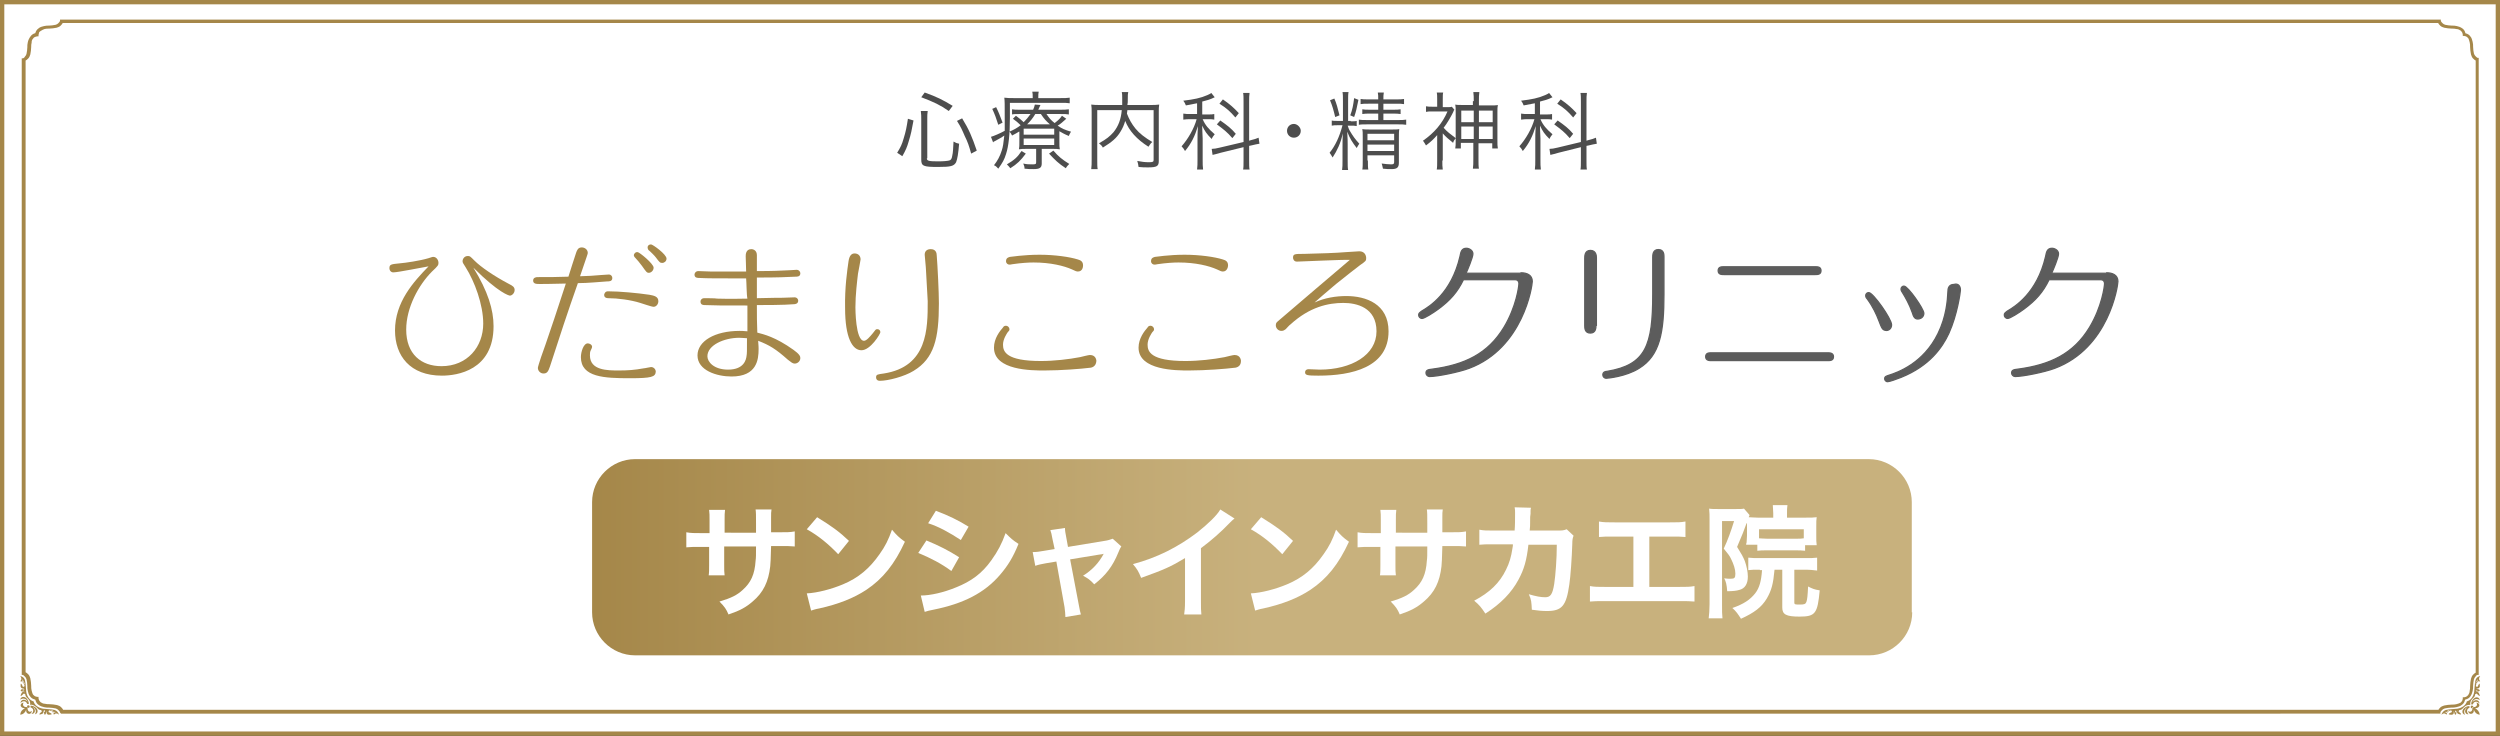
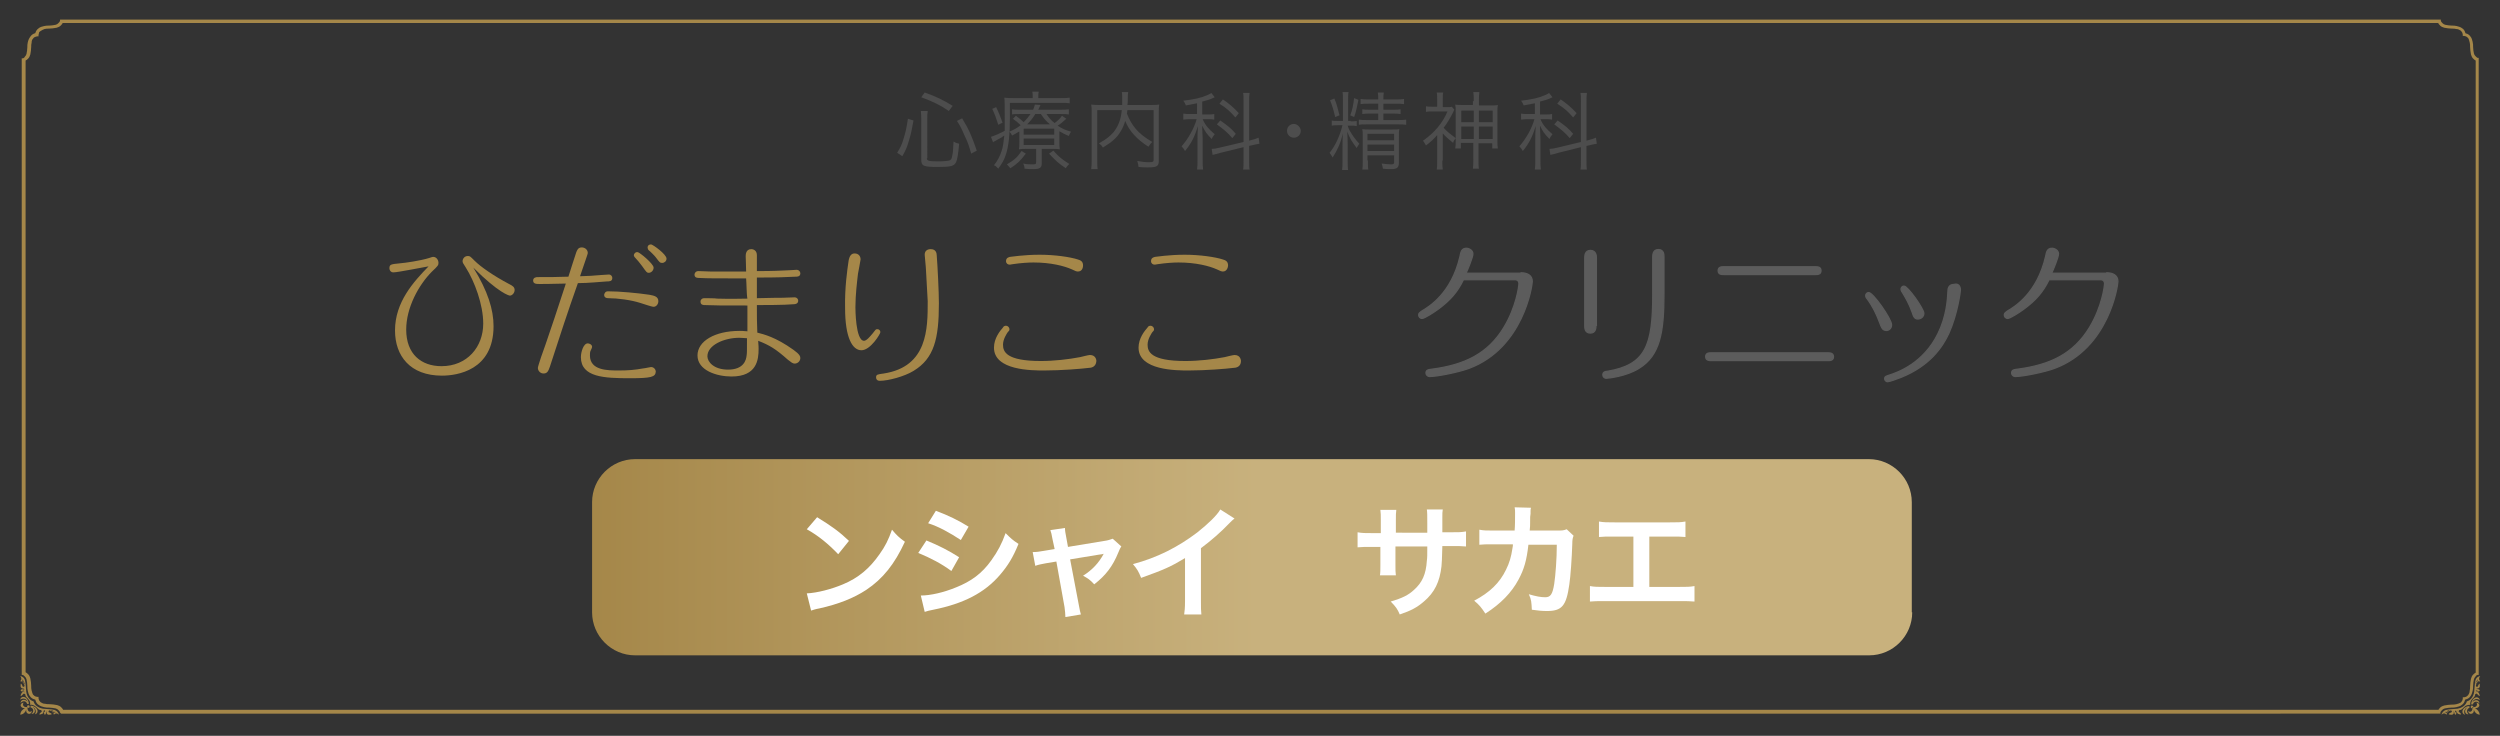
<svg xmlns="http://www.w3.org/2000/svg" version="1.1" id="Layer_1" x="0px" y="0px" viewBox="0 0 581 171" style="enable-background:new 0 0 581 171;" xml:space="preserve">
  <rect x="0" y="0" width="581" height="171" fill="#333333" stroke="none" />
  <style type="text/css">
	.st0{fill-rule:evenodd;clip-rule:evenodd;fill:#FFFFFF;stroke:#A58749;stroke-miterlimit:10;}
	.st1{fill-rule:evenodd;clip-rule:evenodd;fill:#A58749;}
	.st2{fill:#A58749;}
	.st3{fill:#5C5C5C;stroke:#5C5C5C;stroke-width:0.3;stroke-miterlimit:10;}
	.st4{fill:#4D4D4D;}
	.st5{fill-rule:evenodd;clip-rule:evenodd;fill:#A58749;stroke:#A58749;stroke-width:0.5;stroke-miterlimit:10;}
	.st6{fill:url(#SVGID_1_);}
	.st7{fill:#FFFFFF;}
</style>
  <g>
-     <rect x="0.5" y="0.5" class="st0" width="580" height="170" />
    <path class="st1" d="M576.3,166.1c-0.8-0.1-1.2-0.6-1.4-1.2c0.1,0.6-0.2,1-0.7,1c-0.3,0-0.6-0.3-0.6-0.7c0.5,0.5,1.1,0.1,1-0.9   c0.9,0.2,1.3-0.5,0.9-1c0.4,0,0.7,0.3,0.7,0.6c0,0.4-0.4,0.7-1,0.7C575.8,164.9,576.2,165.4,576.3,166.1L576.3,166.1z M574.1,163.8   c-0.1-0.5,0.1-1,0.4-1.3c0.3-0.4,0.7-0.5,0.7-1.1c0.2-0.2,0.4-0.3,0.5-0.1c0.1,0.1,1,1.1,0.4-0.2c-0.1-0.3-0.5-0.4-0.8-0.2   c0.3-0.4,0.7,0,1-0.4c-0.1-0.5-0.6-0.2-0.8-0.5c0.4,0.1,0.7-0.1,0.8-0.4c0.1-1.6-0.5,0-0.5,0c-0.2,0.1-0.5-0.1-0.4-0.3   c0-0.1,0.1-0.2,0.1-0.2c-0.1-0.2-0.2-0.4-0.1-0.6c0,0.2,0.1,0.3,0.2,0.4c0-0.1,0.1-0.1,0.1-0.2l0,0c-0.2-0.2-0.2-0.4-0.1-0.6   c0,0.2,0.1,0.4,0.2,0.5c0,0,0.1-0.1,0.1-0.1l0,0c-0.2-0.2-0.2-0.5-0.1-0.7c0,0.3,0.1,0.5,0.3,0.6c0.1,0,0.2-0.1,0.3-0.1   c-0.4-0.4-0.3-0.8,0-1.2c-0.4,0.1-0.9,0.3-1.1,1c-0.2,0.8-0.2,1.9-0.3,2.7c-0.2,1.2-0.9,2-1.7,2.2c-0.2,0.8-1,1.5-2.2,1.7   c-0.8,0.1-1.9,0.1-2.7,0.3c-0.6,0.2-0.9,0.7-1,1.1c0.4-0.4,0.8-0.4,1.2,0c0-0.2,0-0.2,0.1-0.3c-0.1-0.2-0.4-0.3-0.6-0.3   c0.2-0.1,0.5-0.1,0.7,0.1l0,0c0,0,0.1-0.1,0.1-0.1c-0.1-0.1-0.3-0.3-0.5-0.2c0.2-0.1,0.5,0,0.6,0.1l0,0c0,0,0.1-0.1,0.1-0.1   c-0.1-0.1-0.3-0.2-0.4-0.2c0.2-0.1,0.4,0,0.6,0.1c0.1,0,0.2-0.1,0.2-0.1c0.2-0.1,0.4,0.2,0.3,0.4c0,0-1.6,0.6,0,0.6   c0.3,0,0.6-0.3,0.4-0.8c0.3,0.2,0.1,0.7,0.5,0.8c0.3-0.3,0-0.7,0.4-1c-0.2,0.3-0.1,0.7,0.2,0.8c1.3,0.5,0.3-0.4,0.2-0.4   c-0.2-0.1-0.1-0.4,0.1-0.5c0.6,0,0.7-0.4,1.1-0.7C573.1,163.9,573.5,163.8,574.1,163.8L574.1,163.8z M570.6,165.1   c0.2,0.2,0.2,0.3,0.1,0.5C570.5,165.5,570.5,165.3,570.6,165.1L570.6,165.1z M573.9,164.5c0-0.1,0-0.2,0-0.4   c-0.5,0-1.1,0.2-1.5,0.8c-0.3,0.5-0.1,1.1,0.5,1.2c-0.5-0.6-0.1-1.5,0.5-1.7c-0.9,0.7-0.5,1.7,0.3,1.6   C573.2,165.6,573.2,164.7,573.9,164.5L573.9,164.5z M575.3,160.4c0.2-0.1,0.4-0.1,0.5,0.1C575.7,160.5,575.5,160.5,575.3,160.4   L575.3,160.4z M574.7,163.7c0.2-0.8,1.1-0.8,1.5-0.2c0.1-0.7-0.9-1.2-1.6-0.3c0.2-0.7,1-1,1.7-0.5c-0.1-0.6-0.7-0.8-1.2-0.5   c-0.6,0.4-0.8,1-0.8,1.5C574.4,163.7,574.6,163.7,574.7,163.7L574.7,163.7z M574.2,164.3c0,0.2,0.1,0.3,0.3,0.3   c0.2,0,0.3-0.1,0.3-0.3c0-0.2-0.1-0.3-0.3-0.3C574.3,163.9,574.2,164.1,574.2,164.3z" />
    <path class="st1" d="M4.7,166.1c0.8-0.1,1.2-0.6,1.4-1.2c-0.1,0.6,0.2,1,0.7,1c0.3,0,0.6-0.3,0.6-0.7c-0.5,0.5-1.1,0.1-1-0.9   c-0.9,0.2-1.3-0.5-0.9-1c-0.4,0-0.7,0.3-0.7,0.6c0,0.4,0.4,0.7,1,0.7C5.2,164.9,4.8,165.3,4.7,166.1L4.7,166.1z M7,163.8   c0.1-0.5-0.1-1-0.4-1.3c-0.3-0.4-0.7-0.5-0.7-1.1c-0.2-0.2-0.4-0.3-0.5-0.1c-0.1,0.1-1,1.1-0.4-0.2c0.1-0.3,0.5-0.4,0.8-0.2   c-0.3-0.4-0.7,0-1-0.4c0.1-0.5,0.6-0.2,0.8-0.5c-0.4,0.1-0.7-0.1-0.8-0.4c-0.1-1.6,0.5,0,0.5,0c0.2,0.1,0.5-0.1,0.4-0.3   c0-0.1-0.1-0.2-0.1-0.2c0.1-0.2,0.2-0.4,0.1-0.6c0,0.2-0.1,0.3-0.2,0.4c0-0.1-0.1-0.1-0.1-0.2l0,0c0.2-0.2,0.2-0.4,0.1-0.6   c0,0.2-0.1,0.4-0.2,0.5c0,0-0.1-0.1-0.1-0.1l0,0c0.2-0.2,0.2-0.5,0.1-0.7c0,0.3-0.1,0.5-0.3,0.6c-0.1,0-0.2-0.1-0.3-0.1   c0.4-0.4,0.3-0.8,0-1.2c0.4,0.1,0.9,0.3,1.1,1c0.2,0.8,0.2,1.9,0.3,2.7c0.2,1.2,0.9,2,1.7,2.2c0.2,0.8,1,1.5,2.2,1.7   c0.8,0.1,1.9,0.1,2.7,0.3c0.6,0.2,0.9,0.7,1,1.1c-0.4-0.4-0.8-0.4-1.2,0c0-0.2,0-0.2-0.1-0.3c0.1-0.2,0.4-0.3,0.6-0.3   c-0.2-0.1-0.5-0.1-0.7,0.1l0,0c0,0-0.1-0.1-0.1-0.1c0.1-0.1,0.3-0.3,0.5-0.2c-0.2-0.1-0.5,0-0.6,0.1l0,0c0,0-0.1-0.1-0.1-0.1   c0.1-0.1,0.3-0.2,0.4-0.2c-0.2-0.1-0.4,0-0.6,0.1c-0.1,0-0.2-0.1-0.2-0.1c-0.2-0.1-0.4,0.2-0.3,0.4c0,0,1.6,0.6,0,0.6   c-0.3,0-0.6-0.3-0.4-0.8c-0.3,0.2-0.1,0.7-0.5,0.8c-0.3-0.3,0-0.7-0.4-1c0.2,0.3,0.1,0.7-0.2,0.8c-1.3,0.5-0.3-0.4-0.2-0.4   c0.2-0.1,0.1-0.4-0.1-0.5c-0.6,0-0.7-0.4-1.1-0.7C7.9,163.9,7.5,163.7,7,163.8L7,163.8z M10.4,165c-0.2,0.2-0.2,0.3-0.1,0.5   C10.5,165.4,10.5,165.2,10.4,165L10.4,165z M7.1,164.4c0-0.1,0-0.2,0-0.4c0.5,0,1.1,0.2,1.5,0.8c0.3,0.5,0.1,1.1-0.5,1.2   c0.5-0.6,0.1-1.5-0.5-1.7c0.9,0.7,0.5,1.7-0.3,1.6C7.9,165.5,7.9,164.6,7.1,164.4L7.1,164.4z M5.7,160.3c-0.2-0.1-0.4-0.1-0.5,0.1   C5.4,160.5,5.5,160.5,5.7,160.3L5.7,160.3z M6.3,163.6c-0.2-0.8-1.1-0.8-1.5-0.2c-0.1-0.7,0.9-1.2,1.6-0.3c-0.2-0.7-1-1-1.7-0.5   c0.1-0.6,0.7-0.8,1.2-0.5c0.6,0.4,0.8,1,0.8,1.5C6.6,163.6,6.4,163.6,6.3,163.6L6.3,163.6z M6.9,164.2c0,0.2-0.1,0.3-0.3,0.3   c-0.2,0-0.3-0.1-0.3-0.3c0-0.2,0.1-0.3,0.3-0.3C6.7,163.9,6.9,164,6.9,164.2z" />
    <g>
      <path class="st2" d="M91.4,63.3c-0.5,0-0.9-0.4-0.9-1c0-0.9,0.5-0.9,2.4-1.1c1.3-0.1,4.7-0.6,6.7-1.2c0.7-0.2,0.8-0.3,1.1-0.3    c0.7,0,1.2,0.7,1.2,1.4c0,0.5-0.1,0.7-1.5,2c-3.1,3.1-6,8.4-6,13.5c0,5.7,3.5,8.5,8.2,8.5c6,0,9.7-4.5,9.7-9.9    c0-4.4-2-9.8-4.1-13.1c-0.6-0.9-0.7-1.1-0.7-1.4c0-0.5,0.4-1.2,1.2-1.2c0.5,0,0.5,0,1.6,1.1c1.4,1.4,4.4,3.5,8,5.4    c0.8,0.4,1.3,0.7,1.3,1.4s-0.6,1.3-1.1,1.3c-0.2,0-2.6-0.6-8.5-6.5c3.4,5.5,4.7,9.8,4.7,13.6c0,10.3-8.5,11.5-12,11.5    c-7.4,0-10.9-4.6-10.9-10.5c0-6.6,4.3-11.3,7.8-14.9C98.3,62.1,92.5,63.3,91.4,63.3z" />
      <path class="st2" d="M127.8,85.2c-0.4,1.2-0.7,1.6-1.5,1.6c-0.7,0-1.3-0.6-1.3-1.3c0-0.4,1.4-4.5,1.8-5.5c0.9-2.6,3-8.8,4.7-14.1    c-3.4,0.1-5.8,0.1-6.1,0.1c-0.7,0-1.5,0-1.5-0.8c0-0.7,0.7-0.8,1-0.8c2.4,0,4.8,0,7.2-0.1c0.3-0.9,1.5-4.8,1.8-5.6    c0.2-0.5,0.4-1.2,1.3-1.2c0.7,0,1.4,0.5,1.4,1.3c0,0.2-0.2,0.7-1.8,5.4c0.4,0,2-0.1,2.5-0.1c1.3-0.1,3.8-0.3,4.2-0.3    c0.5,0,0.8,0.4,0.8,0.8c0,0.8-0.7,0.8-1.2,0.8c-1.7,0.1-4.4,0.4-6.8,0.4C132,72.3,129.9,78.7,127.8,85.2z M146.4,87.9    c-5.9,0-11.4-0.2-11.4-4.9c0-1.2,0.6-3.2,1.6-3.2c0.4,0,1,0.3,1,0.8c0,0.2-0.2,0.6-0.3,0.8c-0.2,0.4-0.2,0.7-0.2,1.2    c0,3.5,4.1,3.5,6.7,3.5c2.1,0,3.6-0.1,5.8-0.5c0.3,0,1.5-0.3,1.7-0.3c0.6,0,1.1,0.5,1.1,1.1C152.3,87.6,151.4,87.9,146.4,87.9z     M141.3,67.7c2.7,0,6.9,0.4,9.6,0.8c1.1,0.2,2.1,0.4,2.1,1.5c0,0.7-0.5,1.3-1.1,1.3c-0.5,0-2.7-0.8-3.1-0.9    c-2.2-0.7-5.3-1.1-7.4-1.1c-0.8,0-1-0.4-1-0.8C140.5,68.1,140.7,67.7,141.3,67.7z M151.9,62.2c0,0.7-0.6,1.2-1.1,1.2    c-0.5,0-0.6-0.2-1.6-1.6c-0.6-0.8-1.1-1.4-1.4-1.7c-0.2-0.2-0.5-0.5-0.5-0.8s0.4-0.8,0.9-0.7C148.6,58.6,151.9,61.3,151.9,62.2z     M154.9,60.1c0,0.6-0.5,1-1,1c-0.5,0-0.6-0.1-1.5-1.3c-0.2-0.3-1.4-1.5-1.7-1.7c-0.1-0.1-0.2-0.4-0.2-0.6c0-0.4,0.3-0.7,0.8-0.7    C151.7,56.8,154.9,59.1,154.9,60.1z" />
      <path class="st2" d="M173.4,64.7c-6.8,0-9.1,0-10.8-0.1c-0.5,0-1.2,0-1.2-0.8c0-0.2,0.2-0.8,0.9-0.8c0.5,0,2.4,0.1,2.8,0.1    c2.5,0,3.1,0,8.3,0c0-1.1-0.1-3.1-0.1-3.5c0-0.4,0-1.7,1.3-1.7c0.6,0,1.3,0.4,1.3,1.4c0,0.8,0,2.8,0,3.7c4.1,0,5.2-0.1,7.6-0.2    c0.3,0,1.4-0.1,1.7-0.1c0.4,0,0.8,0.4,0.8,0.8c0,0.8-0.7,0.8-1.1,0.8c-2.5,0.1-3.7,0.2-9,0.2v4.8c4.3-0.1,4.9-0.1,6-0.1    c0.4,0,2.6-0.1,2.8-0.1c0.4,0,0.8,0.3,0.8,0.8c0,0.7-0.7,0.8-1,0.8c-2.2,0.2-7.1,0.2-8.6,0.2c0,3.1,0,3.4,0.1,6.4    c1.5,0.4,4.2,1,8.4,4c1.4,1,1.6,1.5,1.6,1.9c0,0.8-0.7,1.3-1.3,1.3c-0.5,0-0.8-0.3-1.6-0.9c-2.8-2.5-4.3-3.4-6.9-4.4    c0.1,1.3,0.1,1.6,0.1,1.9c0,2.5-0.4,6.4-6.3,6.4c-3.4,0-7.9-1.4-7.9-4.9c0-3.3,4-5.7,9.8-5.7c0.2,0,1,0,1.8,0.1c0-0.5,0-5.1,0-6    c-6.3,0-7.3,0-9.9-0.1c-0.3,0-1,0-1-0.8c0-0.5,0.4-0.8,0.8-0.8c0.5,0,2.7,0,3.1,0.1c0.2,0,2.7,0.1,7,0    C173.5,68.6,173.5,65.7,173.4,64.7z M171.8,78.5c-3.5,0-7.4,1.7-7.4,4.3c0,1.3,1.5,3.1,4.8,3.1c3.7,0,4.2-2.3,4.3-3.2    c0.1-0.6,0.1-0.9,0.1-4.1C173.1,78.6,172.5,78.5,171.8,78.5z" />
      <path class="st2" d="M197.2,60.7c0.2-1.3,0.7-1.8,1.4-1.8c0.9,0,1.4,0.6,1.4,1.4c0,0.2-0.5,2.7-0.6,3.3c-0.2,1.7-0.6,4.9-0.6,7.8    c0,0.2,0,7.8,2,7.8c0.6,0,1.4-1,2-1.7c0.7-0.9,0.7-1,1.1-1c0.4,0,0.7,0.3,0.7,0.7c0,0.4-2.3,4.2-4.4,4.2c-2.1,0-3.8-2.9-3.8-9.8    C196.3,66.8,196.9,62.8,197.2,60.7z M215.2,62.8c0-0.6-0.3-3.3-0.3-3.6c0-0.9,0.6-1.3,1.4-1.3c1.2,0,1.4,0.9,1.4,1.5    c0.2,2.5,0.5,8.5,0.5,11.1c0,8.2-1.1,12.8-5.9,15.7c-2.1,1.3-5.9,2.3-7.8,2.3c-0.7,0-0.9-0.4-0.9-0.8c0-0.7,0.4-0.7,1.8-0.9    c10.2-1.6,10.2-10.4,10.2-16.8C215.5,68.2,215.3,64.7,215.2,62.8z" />
      <path class="st2" d="M253,85.5c-1.5,0.2-6.4,0.6-10.3,0.6c-2.9,0-11.7,0-11.7-5.3c0-2.2,1.4-3.9,2.1-4.7c0.1-0.2,0.3-0.4,0.7-0.4    c0.4,0,0.8,0.4,0.8,0.8c0,0.3-0.1,0.4-0.4,0.7c-0.2,0.3-1.1,1.6-1.1,2.9c0,1.6,0.7,3.8,8.8,3.8c3.1,0,6.5-0.4,9.1-0.9    c0.4-0.1,2-0.5,2.3-0.5c1.5,0,1.5,1.4,1.5,1.4C254.7,85.3,253.6,85.5,253,85.5z M250.5,63.1c-0.3,0-0.6-0.1-1.4-0.5    c-1.8-0.8-4.9-1.6-8.9-1.6c-1.1,0-2.9,0.1-4.9,0.4c-0.5,0.1-0.6,0.1-0.7,0.1c-0.4,0-0.8-0.3-0.8-0.8c0-0.8,0.6-0.9,0.9-1    c0.2,0,3.2-0.5,6.9-0.5c3.5,0,7,0.5,8.9,1.1c0.7,0.2,1.2,0.5,1.2,1.4C251.7,62,251.6,63.1,250.5,63.1z" />
      <path class="st2" d="M286.6,85.5c-1.5,0.2-6.4,0.6-10.3,0.6c-2.9,0-11.7,0-11.7-5.3c0-2.2,1.4-3.9,2.1-4.7    c0.1-0.2,0.3-0.4,0.7-0.4c0.4,0,0.8,0.4,0.8,0.8c0,0.3-0.1,0.4-0.4,0.7c-0.2,0.3-1.1,1.6-1.1,2.9c0,1.6,0.7,3.8,8.8,3.8    c3.1,0,6.5-0.4,9.1-0.9c0.4-0.1,2-0.5,2.3-0.5c1.5,0,1.5,1.4,1.5,1.4C288.4,85.3,287.2,85.5,286.6,85.5z M284.2,63.1    c-0.3,0-0.6-0.1-1.4-0.5c-1.8-0.8-4.9-1.6-8.9-1.6c-1.1,0-2.9,0.1-4.9,0.4c-0.5,0.1-0.6,0.1-0.7,0.1c-0.4,0-0.8-0.3-0.8-0.8    c0-0.8,0.6-0.9,0.9-1c0.2,0,3.2-0.5,6.9-0.5c3.5,0,7,0.5,8.9,1.1c0.7,0.2,1.2,0.5,1.2,1.4C285.4,62,285.2,63.1,284.2,63.1z" />
-       <path class="st2" d="M301.4,60.8c-0.7,0-0.9-0.6-0.9-0.9c0-0.9,0.4-0.9,2.6-0.9c3.8-0.1,7.3-0.2,9.6-0.4c0.5,0,2.7-0.2,3.2-0.2    c1.2,0,1.6,0.9,1.6,1.6c0,0.6-0.1,0.7-1.4,1.6c-0.5,0.4-3.4,2.6-5.6,4.4c-2.5,2.1-4.1,3.5-5,4.3c2.4-1.1,5-1.5,7.4-1.5    c4.5,0,9.8,1.8,9.8,8.2c0,8.4-8.6,10.3-16.3,10.3c-2.6,0-3.1-0.1-3.1-0.8c0-0.4,0.3-0.7,0.8-0.7c0.4,0,2.2,0.1,2.6,0.1    c7.4,0,13.2-3.4,13.2-8.9c0-5.6-4.7-6.6-7.7-6.6c-3.5,0-7.8,0.9-12.3,5c-0.2,0.1-0.9,0.9-1.1,1.1c-0.3,0.2-0.5,0.4-1,0.4    c-0.7,0-1.3-0.6-1.3-1.3c0-0.6,0.2-0.7,0.9-1.3c2.6-2.2,14-12,16.3-13.9C312.2,60.3,302.4,60.8,301.4,60.8z" />
      <path class="st3" d="M353.5,63.4c1.3,0,2.6,0.5,2.6,2c0,1-2.1,15.5-14.7,20.2c-2.4,0.9-7.4,1.9-9.2,1.9c-0.4,0-0.8-0.4-0.8-0.8    c0-0.7,0.5-0.8,1.4-0.9c7.6-1,13-3.6,16.7-9.7c2.9-4.8,3.5-9.6,3.5-10.2c0-0.4-0.2-0.9-0.9-0.9h-12c-1.4,2.9-3.1,4.8-5.8,6.8    c-1.2,0.9-3.3,2.2-3.8,2.2c-0.5,0-0.8-0.4-0.8-0.8c0-0.4,0.2-0.5,0.7-0.9c1.7-1,6.9-4.1,8.9-12.7c0.2-1.1,0.4-1.9,1.5-1.9    c0.5,0,1.5,0.4,1.5,1.3c0,0.8-1.3,3.9-1.6,4.5H353.5z" />
      <path class="st3" d="M370.9,75.6c0,0.5,0,1.8-1.3,1.8c-1.3,0-1.3-1.2-1.3-1.7V60c0-0.5,0-1.8,1.3-1.8c1.3,0,1.4,1.2,1.4,1.7V75.6z     M386.7,68.4c0,8.8-0.9,14.2-5.8,17.2c-3,1.9-7.3,2.3-7.6,2.3c-0.5,0-0.8-0.4-0.8-0.8c0-0.7,0.7-0.8,1-0.8c9-1.5,10.6-6,10.6-17.9    v-8.6c0-0.5,0-1.8,1.3-1.8s1.3,1.2,1.3,1.7V68.4z" />
      <path class="st3" d="M424.8,82c0.4,0,1.3,0,1.3,0.9s-0.8,0.9-1.3,0.9h-27.1c-0.4,0-1.3,0-1.3-0.9s0.8-0.9,1.3-0.9H424.8z     M421.9,62c0.5,0,1.3,0,1.3,0.9s-0.8,0.9-1.3,0.9h-21.3c-0.5,0-1.3,0-1.3-0.9s0.8-0.9,1.3-0.9H421.9z" />
      <path class="st3" d="M436.6,74.4c-0.5-1.3-1.3-3.1-2.7-5c-0.2-0.2-0.3-0.4-0.3-0.7c0-0.5,0.4-0.7,0.7-0.7c1,0,5.3,6.1,5.3,7.5    c0,0.8-0.6,1.3-1.2,1.3C437.5,76.7,437.4,76.5,436.6,74.4z M455.6,67.4c0,0.4-0.7,5.7-2.7,10.1c-1.5,3.2-4.4,7.5-11.1,10.2    c-1,0.4-2.7,1-3.1,1c-0.5,0-0.7-0.4-0.7-0.7c0-0.5,0.4-0.6,1-0.8c1.9-0.6,8-2.7,11.4-9.7c1.9-3.9,2.2-7.6,2.3-9.8    c0-0.5,0.1-1.6,1.4-1.6C455.1,65.8,455.6,66.5,455.6,67.4z M444.4,72.6c-0.7-2-1.6-3.5-2.2-4.5c-0.2-0.3-0.4-0.6-0.4-0.9    s0.2-0.7,0.7-0.7c0.9,0,4.6,5.3,4.6,6.3c0,0.8-0.6,1.2-1.1,1.3C445,74.3,444.7,73.6,444.4,72.6z" />
      <path class="st3" d="M489.6,63.4c1.3,0,2.6,0.5,2.6,2c0,1-2.1,15.5-14.7,20.2c-2.4,0.9-7.4,1.9-9.2,1.9c-0.4,0-0.8-0.4-0.8-0.8    c0-0.7,0.5-0.8,1.4-0.9c7.6-1,13-3.6,16.7-9.7c2.9-4.8,3.5-9.6,3.5-10.2c0-0.4-0.2-0.9-0.9-0.9h-12c-1.4,2.9-3.1,4.8-5.8,6.8    c-1.2,0.9-3.3,2.2-3.8,2.2c-0.5,0-0.8-0.4-0.8-0.8c0-0.4,0.2-0.5,0.7-0.9c1.7-1,6.9-4.1,8.9-12.7c0.2-1.1,0.4-1.9,1.5-1.9    c0.5,0,1.5,0.4,1.5,1.3c0,0.8-1.3,3.9-1.6,4.5H489.6z" />
    </g>
    <g>
      <path class="st4" d="M208.5,35.5c0.8-1.3,1.1-1.9,1.5-3.3c0.5-1.6,0.7-2.6,1-4.6l1.3,0.4c-0.4,2.2-0.6,3.2-1.1,4.8    c-0.4,1.4-0.7,2.1-1.5,3.5L208.5,35.5z M215.4,36.8c0,0.6,0.5,0.7,2.7,0.7c1.2,0,2.1-0.1,2.5-0.2c0.4-0.1,0.6-0.4,0.7-1.1    c0.2-0.8,0.2-1.7,0.3-3.3c0.5,0.3,0.8,0.4,1.3,0.5c-0.2,2.4-0.4,3.5-0.7,4.3c-0.5,0.9-1.2,1.1-4.2,1.1c-3.4,0-3.9-0.2-3.9-1.7    v-9.4c0-0.6,0-1.1-0.1-1.9h1.6c-0.1,0.6-0.1,1.1-0.1,1.9V36.8z M220.5,25.8c-2-1.4-3.5-2.1-6.4-3.2l0.8-1.1c2.8,1,4.2,1.7,6.5,3.1    L220.5,25.8z M225.7,35.7c-0.5-1.8-0.8-2.7-1.5-4.1c-0.6-1.4-0.9-2.1-1.8-3.5l1.2-0.6c1.6,2.6,2.3,4.3,3.4,7.5L225.7,35.7z" />
      <path class="st4" d="M240,22.6c0-0.6,0-0.9-0.1-1.3h1.5c-0.1,0.4-0.1,0.7-0.1,1.3v0.2h5.1c1,0,1.6,0,2.2-0.1V24    c-0.6-0.1-1.1-0.1-2.1-0.1h-11.8v3.5c0,3.8-0.3,6.6-0.9,8.4c-0.4,1.3-0.8,2-1.8,3.4c-0.4-0.4-0.5-0.6-1-0.8c0.8-1,1.4-2.1,1.8-3.4    c0.3-0.9,0.4-1.7,0.6-3.5c-0.7,0.5-1.3,0.8-2.2,1.3c-0.2,0.1-0.3,0.1-0.4,0.3l-0.5-1.3c0.7-0.2,2.1-0.8,3.2-1.4c0-0.7,0-1.2,0-2.2    c0-4.2,0-4.7-0.1-5.5c0.7,0.1,1.4,0.1,2.2,0.1h4.4V22.6z M231.5,24.9c0.6,1.2,0.9,2,1.5,3.6l-1,0.5c-0.5-1.6-0.8-2.4-1.4-3.7    L231.5,24.9z M238.4,35.7c-1.2,1.6-2,2.4-3.6,3.4c-0.3-0.4-0.5-0.6-0.8-0.9c1.7-1,2.5-1.7,3.4-3.1L238.4,35.7z M236.8,30.6    c-0.5,0.3-0.8,0.5-1.6,0.9c-0.2-0.4-0.3-0.6-0.6-0.9c1.1-0.5,1.7-0.8,2.6-1.5c-0.6-0.6-1.1-1-1.8-1.5l0.7-0.7    c0.8,0.6,1.3,1,1.8,1.5c0.7-0.7,1-1.1,1.6-1.9h-2.6c-0.8,0-1.3,0-1.7,0.1v-1.2c0.5,0.1,0.9,0.1,1.7,0.1h3.2    c0.2-0.5,0.3-0.7,0.4-1.2l1.3,0.1c-0.3,0.6-0.3,0.7-0.5,1.1h5.1c0.8,0,1.4,0,2-0.1v1.2c-0.5-0.1-1-0.1-1.9-0.1h-3.3    c0.7,1,1,1.4,1.9,2.1c0.9-0.7,1.3-1.1,1.7-1.7l1,0.7c-0.9,0.8-1.3,1.2-2,1.6c1,0.7,1.7,1,3.1,1.4c-0.3,0.5-0.4,0.7-0.5,1    c-1-0.4-1.5-0.7-2.2-1.1v2.4c0,1,0,1.3,0.1,1.8c-0.5-0.1-1-0.1-1.7-0.1h-2.5V38c0,1-0.5,1.3-1.9,1.3c-0.7,0-1.4,0-2.1-0.1    c0-0.5-0.1-0.7-0.3-1.2c0.8,0.2,1.4,0.2,2.2,0.2c0.7,0,0.8-0.1,0.8-0.5v-3.1h-2.1c-0.9,0-1.4,0-1.9,0.1c0.1-0.6,0.1-0.8,0.1-1.8    V30.6z M237.9,31.3h7.1v-1.4h-7.1V31.3z M237.9,33.7h7.1v-1.5h-7.1V33.7z M244,28.9c-0.9-0.8-1.3-1.2-2.1-2.4h-1.3    c-0.6,1-1.1,1.6-1.9,2.4H244z M244.8,35c1.2,1.4,2.1,2.1,3.7,3.1c-0.3,0.3-0.6,0.6-0.8,1c-1.7-1.1-2.5-1.9-3.9-3.4L244.8,35z" />
      <path class="st4" d="M262,25.6c0,0.4-0.1,0.5-0.1,0.8c0.5,1.3,1.1,2.4,2,3.5c0.9,1.1,2.2,2.1,3.9,3.1c-0.4,0.3-0.6,0.7-0.9,1.1    c-2.7-1.7-4.5-3.7-5.4-6c-0.3,1-0.6,1.7-1.1,2.5c-0.9,1.5-2,2.4-4.1,3.7c-0.2-0.4-0.5-0.7-0.9-1c1.8-1,2.5-1.6,3.4-2.6    c1.1-1.4,1.7-2.9,1.9-5.1h-5.7v11.5c0,1.1,0,1.7,0.1,2.2h-1.5c0.1-0.7,0.1-1.3,0.1-2.2v-11c0-0.8,0-1.2-0.1-1.8    c0.7,0.1,1.2,0.1,2,0.1h5.2c0-0.7,0-0.9,0-1.6c0-0.5,0-1-0.1-1.4h1.5c-0.1,0.4-0.1,0.8-0.1,1.4c0,0.9,0,1.2-0.1,1.6h5.4    c0.8,0,1.3,0,2-0.1c-0.1,0.5-0.1,1-0.1,1.7v11.4c0,1.2-0.4,1.5-2.5,1.5c-0.7,0-1.4,0-2.2-0.1c-0.1-0.6-0.1-0.8-0.3-1.4    c1,0.2,1.8,0.3,2.7,0.3c0.9,0,1.1-0.1,1.1-0.5V25.6H262z" />
      <path class="st4" d="M278.2,24c-1,0.2-1.5,0.3-2.6,0.5c-0.2-0.5-0.3-0.7-0.6-1.1c2.5-0.3,4-0.6,5.6-1.3c0.4-0.2,0.7-0.3,0.9-0.5    l0.8,1c-1.2,0.6-1.8,0.7-2.9,1v3h1.4c0.6,0,1,0,1.4-0.1v1.3c-0.4-0.1-0.8-0.1-1.4-0.1h-1.3c0.6,1.4,1.4,2.3,2.8,3.5    c-0.3,0.4-0.5,0.6-0.7,1.1c-1.2-1.2-1.6-1.8-2.2-3.1c0,0.3,0,1.3,0.1,3v4.9c0,1,0,1.6,0.1,2.3h-1.4c0.1-0.7,0.1-1.4,0.1-2.3v-4.6    c0-0.7,0-1.9,0.1-3.2c-0.7,2.3-1.5,4-3,5.8c-0.3-0.5-0.4-0.7-0.8-1.1c1.5-1.7,2.9-4.1,3.5-6.3h-1.3c-0.7,0-1.2,0-1.8,0.1v-1.4    c0.5,0.1,1,0.1,1.8,0.1h1.4V24z M283.7,35.5c-0.7,0.2-1.4,0.4-1.9,0.5l-0.2-1.4c0.5,0,1.1-0.1,1.9-0.3L289,33v-9.3    c0-1,0-1.6-0.1-2.1h1.5c-0.1,0.6-0.1,1.1-0.1,2.1v9l0.3-0.1c0.9-0.2,1.4-0.4,1.9-0.6l0.2,1.4c-0.5,0.1-1.2,0.2-1.9,0.4l-0.5,0.1    v3.4c0,1,0,1.6,0.1,2.1h-1.5c0.1-0.5,0.1-1,0.1-2.2v-3L283.7,35.5z M283.6,28c1.7,1.2,2.5,1.8,3.6,3.1l-0.8,1    c-1.2-1.4-2-2-3.6-3.2L283.6,28z M284.2,23.1c1.6,1.1,2.6,2,3.7,3.2l-0.8,1c-1.2-1.4-2.1-2.2-3.7-3.2L284.2,23.1z" />
      <path class="st4" d="M302.3,30.4c0,0.9-0.7,1.6-1.6,1.6c-0.9,0-1.6-0.7-1.6-1.6s0.7-1.6,1.6-1.6C301.5,28.8,302.3,29.6,302.3,30.4    z" />
      <path class="st4" d="M313.9,28.2c0.6,0,1.1,0,1.4-0.1v1.2c-0.4-0.1-0.8-0.1-1.4-0.1h-0.7c0.2,0.5,0.2,0.7,0.5,1.2    c0.7,1.2,1.2,1.9,2.2,3c-0.2,0.3-0.4,0.6-0.6,1c-1-1.3-1.6-2.2-2.2-3.8c0.1,1.6,0.1,2.5,0.1,3v3.7c0,1,0,1.7,0.1,2.2h-1.4    c0.1-0.6,0.1-1.2,0.1-2.2v-3.2c0-0.6,0-2.2,0.1-3.1c-0.6,2.4-1.3,3.9-2.4,5.6c-0.3-0.5-0.4-0.7-0.7-1.1c1.3-1.6,2.3-3.7,3-6.4    h-1.1c-0.6,0-1,0-1.4,0.1v-1.2c0.3,0.1,0.7,0.1,1.4,0.1h1.2v-4.6c0-1,0-1.6-0.1-2.1h1.4c-0.1,0.5-0.1,1.1-0.1,2.1v4.6H313.9z     M310.1,22.9c0.5,1.1,0.8,2.3,1.2,3.9l-1,0.4c-0.4-1.7-0.7-2.7-1.2-3.9L310.1,22.9z M315.7,23.2c-0.4,1.9-0.5,2.6-1,4l-0.9-0.4    c0.5-1.3,0.7-2.4,0.9-4L315.7,23.2z M320.3,26.4h-1.9c-0.8,0-1.2,0-1.8,0.1v-1.1c0.5,0.1,0.9,0.1,1.8,0.1h1.9v-1.4H318    c-0.8,0-1.3,0-1.8,0.1V23c0.5,0.1,1,0.1,1.9,0.1h2.2c0-0.8,0-1.1-0.1-1.6h1.4c-0.1,0.5-0.1,0.9-0.1,1.6h2.9c0.9,0,1.4,0,1.9-0.1    v1.2c-0.5-0.1-1-0.1-1.9-0.1h-2.9v1.4h2.2c0.9,0,1.3,0,1.8-0.1v1.1c-0.6-0.1-1-0.1-1.8-0.1h-2.2v1.5h3.3c0.9,0,1.4,0,2-0.1V29    c-0.6-0.1-1.1-0.1-2-0.1h-7c-0.9,0-1.5,0-2,0.1v-1.2c0.5,0.1,1,0.1,2,0.1h2.5V26.4z M317.9,37.3c0,1,0,1.7,0.1,2.1h-1.4    c0.1-0.5,0.1-1.1,0.1-2.1v-5.6c0-0.9,0-1.2-0.1-1.7c0.5,0.1,1.1,0.1,1.8,0.1h5c0.9,0,1.4,0,1.8-0.1c-0.1,0.5-0.1,1.1-0.1,2.1v5.7    c0,1.1-0.4,1.5-1.7,1.5c-0.6,0-1.3,0-2-0.1c-0.1-0.6-0.2-0.8-0.3-1.2c0.8,0.1,1.5,0.2,2.2,0.2c0.5,0,0.7-0.1,0.7-0.5v-1.6h-6.2    V37.3z M324,32.6v-1.5h-6.2v1.5H324z M324,35.1v-1.5h-6.2v1.5H324z" />
      <path class="st4" d="M335.2,37.3c0,0.9,0,1.5,0.1,2.1h-1.4c0.1-0.5,0.1-1.2,0.1-2.1v-5.9c-0.9,1-1.4,1.5-2.6,2.4    c-0.3-0.5-0.4-0.7-0.7-1.1c2.6-1.8,4.5-4,5.7-6.8h-3.5c-0.7,0-1.1,0-1.5,0.1v-1.3c0.5,0.1,0.8,0.1,1.5,0.1h1.1V23    c0-0.5,0-1.1-0.1-1.5h1.5c-0.1,0.3-0.1,0.9-0.1,1.6v1.8h1c0.6,0,0.9,0,1.1-0.1l0.6,0.7c-0.1,0.1-0.1,0.1-0.3,0.6    c-0.5,1-1.4,2.6-2.2,3.6c0.8,0.9,1.6,1.5,2.8,2.4c-0.3,0.4-0.5,0.7-0.6,1.1c-1.1-0.9-1.7-1.4-2.4-2.2V37.3z M342.5,23.5    c0-0.8,0-1.5-0.1-2.1h1.4c-0.1,0.7-0.1,1.2-0.1,2.1v1h2.5c1,0,1.5,0,1.9-0.1c-0.1,0.5-0.1,0.8-0.1,1.7v6.6c0,0.8,0,1.3,0.1,1.8    h-1.3v-1.2h-3.2v3.7c0,0.9,0,1.7,0.1,2.2h-1.4c0.1-0.7,0.1-1.3,0.1-2.2v-3.8h-2.9v1.3h-1.3c0.1-0.5,0.1-1,0.1-1.8v-6.7    c0-0.8,0-1.2-0.1-1.7c0.4,0.1,0.9,0.1,1.9,0.1h2.2V23.5z M339.6,25.7v2.7h2.9v-2.7H339.6z M339.6,29.4v2.9h2.9v-2.9H339.6z     M346.9,28.4v-2.7h-3.2v2.7H346.9z M346.9,32.3v-2.9h-3.2v2.9H346.9z" />
      <path class="st4" d="M356.7,24c-1,0.2-1.5,0.3-2.6,0.5c-0.2-0.5-0.3-0.7-0.6-1.1c2.5-0.3,4-0.6,5.6-1.3c0.4-0.2,0.7-0.3,0.9-0.5    l0.8,1c-1.2,0.6-1.8,0.7-2.9,1v3h1.4c0.6,0,1,0,1.4-0.1v1.3c-0.4-0.1-0.8-0.1-1.4-0.1H358c0.6,1.4,1.4,2.3,2.8,3.5    c-0.3,0.4-0.5,0.6-0.7,1.1c-1.2-1.2-1.6-1.8-2.2-3.1c0,0.3,0,1.3,0.1,3v4.9c0,1,0,1.6,0.1,2.3h-1.4c0.1-0.7,0.1-1.4,0.1-2.3v-4.6    c0-0.7,0-1.9,0.1-3.2c-0.7,2.3-1.5,4-3,5.8c-0.3-0.5-0.4-0.7-0.8-1.1c1.5-1.7,2.9-4.1,3.5-6.3h-1.3c-0.7,0-1.2,0-1.8,0.1v-1.4    c0.5,0.1,1,0.1,1.8,0.1h1.4V24z M362.2,35.5c-0.7,0.2-1.4,0.4-1.9,0.5l-0.2-1.4c0.5,0,1.1-0.1,1.9-0.3l5.4-1.3v-9.3    c0-1,0-1.6-0.1-2.1h1.5c-0.1,0.6-0.1,1.1-0.1,2.1v9l0.3-0.1c0.9-0.2,1.4-0.4,1.9-0.6l0.2,1.4c-0.5,0.1-1.2,0.2-1.9,0.4l-0.5,0.1    v3.4c0,1,0,1.6,0.1,2.1h-1.5c0.1-0.5,0.1-1,0.1-2.2v-3L362.2,35.5z M362,28c1.7,1.2,2.5,1.8,3.6,3.1l-0.8,1c-1.2-1.4-2-2-3.6-3.2    L362,28z M362.7,23.1c1.6,1.1,2.6,2,3.7,3.2l-0.8,1c-1.2-1.4-2.1-2.2-3.7-3.2L362.7,23.1z" />
    </g>
    <path class="st5" d="M14.3,165.6L14.3,165.6l-0.1-0.1c-0.1-0.3-0.3-0.5-0.5-0.7c-0.2-0.2-0.4-0.3-0.7-0.4c-0.5-0.1-1.1-0.2-1.6-0.2   c-0.4,0-0.7,0-1.1-0.1c-0.4-0.1-0.8-0.2-1.2-0.5c-0.3-0.2-0.5-0.5-0.6-0.9l-0.1-0.3l-0.3-0.1c-0.4-0.1-0.7-0.3-0.9-0.6   c-0.3-0.3-0.4-0.8-0.5-1.2c-0.1-0.4-0.1-0.7-0.1-1.1c0-0.6-0.1-1.1-0.2-1.6c-0.1-0.3-0.2-0.5-0.4-0.7c-0.2-0.2-0.4-0.4-0.6-0.5   l-0.1,0v-0.1V13.9v-0.1l0.1,0c0.3-0.1,0.5-0.3,0.6-0.5c0.2-0.2,0.3-0.4,0.4-0.7c0.1-0.5,0.2-1.1,0.2-1.6c0-0.4,0-0.7,0.1-1.1   C6.8,9.4,7,9,7.3,8.6C7.5,8.3,7.8,8.1,8.1,8l0.3-0.1l0.1-0.3C8.6,7.3,8.8,7,9.1,6.8c0.3-0.3,0.8-0.4,1.2-0.5   c0.4-0.1,0.7-0.1,1.1-0.1c0.5,0,1.1-0.1,1.6-0.2c0.3-0.1,0.5-0.2,0.7-0.4c0.2-0.2,0.4-0.4,0.5-0.7l0-0.1h0.1h552.6h0.1l0,0.1   c0.1,0.3,0.3,0.5,0.5,0.7c0.2,0.2,0.4,0.3,0.7,0.4c0.5,0.1,1.1,0.2,1.6,0.2c0.4,0,0.7,0,1.1,0.1c0.4,0.1,0.8,0.2,1.2,0.5   c0.3,0.2,0.5,0.5,0.6,0.9l0.1,0.3L573,8c0.4,0.1,0.7,0.3,0.9,0.6c0.3,0.3,0.4,0.8,0.5,1.2c0.1,0.4,0.1,0.7,0.1,1.1   c0,0.6,0.1,1.1,0.2,1.6c0.1,0.3,0.2,0.5,0.4,0.7l0,0c0.2,0.2,0.4,0.4,0.6,0.5l0.1,0v0.1v142.7v0.1l-0.1,0c-0.3,0.1-0.5,0.3-0.6,0.5   l0,0c-0.2,0.2-0.3,0.4-0.4,0.7c-0.1,0.5-0.2,1.1-0.2,1.6c0,0.4,0,0.7-0.1,1.1c-0.1,0.4-0.2,0.8-0.5,1.2c-0.2,0.3-0.5,0.5-0.9,0.6   l-0.3,0.1l-0.1,0.3c-0.1,0.4-0.3,0.7-0.6,0.9c-0.3,0.3-0.8,0.4-1.2,0.5c-0.4,0.1-0.7,0.1-1.1,0.1c-0.5,0-1.1,0.1-1.6,0.2   c-0.3,0.1-0.5,0.2-0.7,0.4c-0.2,0.2-0.4,0.4-0.5,0.7l0,0.1h-0.1H14.3L14.3,165.6z M567.3,164.6c0.2-0.2,0.5-0.3,0.8-0.4   c0.6-0.1,1.1-0.2,1.7-0.2c0.4,0,0.7,0,1.1-0.1c0.4-0.1,0.7-0.2,1.1-0.4c0.2-0.2,0.4-0.4,0.5-0.7l0.1-0.4l0-0.1l0.1,0l0.4-0.1   c0.3-0.1,0.5-0.3,0.7-0.5c0.2-0.3,0.4-0.7,0.4-1.1c0.1-0.4,0.1-0.7,0.1-1.1c0-0.6,0.1-1.1,0.2-1.7c0.1-0.3,0.2-0.6,0.4-0.8v0   c0.2-0.2,0.4-0.4,0.7-0.5V13.9c-0.3-0.1-0.5-0.3-0.7-0.5v0c-0.2-0.2-0.3-0.5-0.4-0.8c-0.1-0.6-0.2-1.1-0.2-1.7c0-0.4,0-0.7-0.1-1.1   c-0.1-0.4-0.2-0.8-0.4-1.1c-0.2-0.2-0.4-0.4-0.7-0.5l-0.4-0.1l-0.1,0l0-0.1l-0.1-0.4c-0.1-0.3-0.3-0.5-0.5-0.7   c-0.3-0.2-0.7-0.4-1.1-0.4c-0.4-0.1-0.7-0.1-1.1-0.1c-0.6,0-1.1-0.1-1.7-0.2c-0.3-0.1-0.6-0.2-0.8-0.4c-0.2-0.2-0.4-0.4-0.5-0.7   H14.4c-0.1,0.3-0.3,0.5-0.5,0.7c-0.2,0.2-0.5,0.3-0.8,0.4c-0.6,0.1-1.1,0.2-1.7,0.2c-0.4,0-0.7,0-1.1,0.1C10,6.6,9.6,6.8,9.3,7   C9,7.2,8.8,7.4,8.8,7.7L8.7,8.1l0,0.1l-0.1,0L8.2,8.3C7.9,8.4,7.7,8.5,7.5,8.8C7.2,9.1,7.1,9.5,7.1,9.9C7,10.2,7,10.6,7,10.9   c0,0.6-0.1,1.1-0.2,1.7c-0.1,0.3-0.2,0.6-0.4,0.8c-0.2,0.2-0.4,0.4-0.7,0.5v142.5c0.3,0.1,0.5,0.3,0.7,0.5c0.2,0.2,0.3,0.5,0.4,0.8   c0.1,0.6,0.2,1.1,0.2,1.7c0,0.4,0,0.7,0.1,1.1c0.1,0.4,0.2,0.8,0.4,1.1c0.2,0.2,0.4,0.4,0.7,0.5l0.4,0.1l0.1,0l0,0.1l0.1,0.4   c0.1,0.3,0.3,0.5,0.5,0.7c0.3,0.2,0.7,0.4,1.1,0.4c0.4,0.1,0.7,0.1,1.1,0.1c0.6,0,1.1,0.1,1.7,0.2c0.3,0.1,0.6,0.2,0.8,0.4   c0.2,0.2,0.4,0.4,0.5,0.7h552.4C566.9,165,567.1,164.8,567.3,164.6z" />
    <g>
      <g>
        <g>
          <linearGradient id="SVGID_1_" gradientUnits="userSpaceOnUse" x1="137.638" y1="129.5" x2="444.362" y2="129.5">
            <stop offset="0" style="stop-color:#A58749" />
            <stop offset="0.504" style="stop-color:#C8B17D" />
            <stop offset="1" style="stop-color:#C8B17D" />
          </linearGradient>
          <path class="st6" d="M444.4,142.3c0,5.5-4.5,10-10,10H147.6c-5.5,0-10-4.5-10-10v-25.6c0-5.5,4.5-10,10-10h286.7      c5.5,0,10,4.5,10,10V142.3z" />
        </g>
      </g>
      <g>
        <g>
-           <path class="st7" d="M175.7,123.8l0-1.3v-0.9c0-1.9,0-2.5-0.1-3.2h3.7c-0.1,0.7-0.1,0.8-0.1,1.9c0,1.7,0,1.7,0,3.4h1.8      c2,0,2.6,0,3.7-0.2v3.5c-1-0.1-1.8-0.1-3.6-0.1h-1.9c-0.1,3.4-0.1,3.6-0.2,4.7c-0.4,3.6-1.6,6.1-4.1,8.2c-1.5,1.3-2.9,2.1-5.6,3      c-0.5-1.2-0.9-1.8-2.1-3c2.7-0.8,4.1-1.5,5.4-2.7c1.9-1.7,2.8-3.6,3-6.8c0.1-0.7,0.1-1.3,0.1-3.3h-7.4v4.3c0,1.2,0,1.7,0.1,2.4      h-3.7c0.1-0.6,0.1-1.4,0.1-2.4v-4.2h-1.7c-1.9,0-2.6,0-3.6,0.1v-3.5c1.1,0.2,1.7,0.2,3.7,0.2h1.7V121c0-1.2,0-1.8-0.1-2.5h3.7      c-0.1,0.9-0.1,1-0.1,2.4v2.9H175.7z" />
          <path class="st7" d="M187.5,137.9c2.4-0.1,5.8-1,8.4-2.1c3.6-1.5,6.2-3.7,8.5-7c1.3-1.8,2.1-3.4,2.9-5.7c1.1,1.3,1.6,1.8,3,2.8      c-2.4,5.2-5.1,8.6-9,11.2c-2.9,1.9-6.4,3.3-10.9,4.3c-1.1,0.2-1.2,0.3-1.9,0.5L187.5,137.9z M189.9,120.2      c3.4,2.1,5.2,3.4,7.4,5.5l-2.5,3.1c-2.3-2.4-4.6-4.3-7.3-5.8L189.9,120.2z" />
          <path class="st7" d="M215.3,125.6c2.9,1.2,5.1,2.3,7.6,3.9l-1.8,3.2c-2.3-1.7-4.8-3-7.7-4.2L215.3,125.6z M214,138.4      c2.2,0,5.3-0.7,8.2-1.9c3.5-1.4,6-3.2,8.2-6.3c1.5-2.1,2.4-3.8,3.3-6.3c1.2,1.2,1.6,1.6,3,2.5c-1.3,3.2-2.5,5.1-4.3,7.2      c-3.6,4.2-8.5,6.7-15.5,8.1c-1,0.2-1.4,0.3-2,0.5L214,138.4z M217.5,118.7c2.9,1.1,5.2,2.2,7.6,3.7l-1.8,3.1      c-2.6-1.7-5.1-3.1-7.6-3.9L217.5,118.7z" />
          <path class="st7" d="M244.6,125.3c-0.2-1.2-0.3-1.5-0.5-2.1l3.4-0.5c0,0.6,0.1,1.2,0.3,2.2l0.4,2.2l8.5-1.4      c0.8-0.1,1.3-0.3,1.9-0.5l2,1.8c-0.3,0.4-0.4,0.7-0.7,1.4c-1.3,3.2-2.9,5.3-5.6,7.4c-1-1.1-1.5-1.4-2.6-2c2.1-1.3,3.7-3,4.8-5.1      c-0.3,0.1-0.3,0.1-1.1,0.2l-6.7,1.1l2,10.5c0.3,1.6,0.3,1.6,0.5,2.3l-3.6,0.6c0-0.7-0.1-1.4-0.2-2.3l-1.9-10.6l-2.4,0.4      c-1,0.2-1.7,0.3-2.5,0.6l-0.6-3.2c0.9,0,1.6-0.1,2.7-0.3l2.4-0.4L244.6,125.3z" />
          <path class="st7" d="M286.9,120.5c-0.5,0.4-0.6,0.5-1.1,1c-2.1,2.2-4.3,4.1-6.7,5.9v12.2c0,1.6,0,2.4,0.1,3.2h-4      c0.1-0.8,0.2-1.4,0.2-3.1v-10c-3.3,2-4.9,2.7-10.2,4.6c-0.6-1.5-0.9-2-1.9-3.2c5.6-1.5,10.4-3.9,15-7.4c2.5-2,4.5-3.9,5.3-5.3      L286.9,120.5z" />
-           <path class="st7" d="M290.7,137.9c2.4-0.1,5.8-1,8.4-2.1c3.6-1.5,6.2-3.7,8.5-7c1.3-1.8,2.1-3.4,2.9-5.7c1.1,1.3,1.6,1.8,3,2.8      c-2.4,5.2-5.1,8.6-9,11.2c-2.9,1.9-6.4,3.3-10.9,4.3c-1.1,0.2-1.2,0.3-1.9,0.5L290.7,137.9z M293.1,120.2      c3.4,2.1,5.2,3.4,7.4,5.5l-2.5,3.1c-2.3-2.4-4.6-4.3-7.3-5.8L293.1,120.2z" />
          <path class="st7" d="M331.7,123.8l0-1.3v-0.9c0-1.9,0-2.5-0.1-3.2h3.7c-0.1,0.7-0.1,0.8-0.1,1.9c0,1.7,0,1.7,0,3.4h1.8      c2,0,2.6,0,3.7-0.2v3.5c-1-0.1-1.8-0.1-3.6-0.1h-1.9c-0.1,3.4-0.1,3.6-0.2,4.7c-0.4,3.6-1.6,6.1-4.1,8.2c-1.5,1.3-2.9,2.1-5.6,3      c-0.5-1.2-0.9-1.8-2.1-3c2.7-0.8,4.1-1.5,5.4-2.7c1.9-1.7,2.8-3.6,3-6.8c0.1-0.7,0.1-1.3,0.1-3.3h-7.4v4.3c0,1.2,0,1.7,0.1,2.4      h-3.7c0.1-0.6,0.1-1.4,0.1-2.4v-4.2h-1.7c-1.9,0-2.6,0-3.6,0.1v-3.5c1.1,0.2,1.7,0.2,3.7,0.2h1.7V121c0-1.2,0-1.8-0.1-2.5h3.7      c-0.1,0.9-0.1,1-0.1,2.4v2.9H331.7z" />
          <path class="st7" d="M365.7,124.5c-0.2,0.5-0.3,0.9-0.3,1.9c-0.1,3.2-0.4,7.6-0.7,9.5c-0.7,4.9-1.7,6.1-5.2,6.1      c-1.1,0-2.1-0.1-3.5-0.3c-0.1-1.8-0.1-2.3-0.7-3.6c1.7,0.5,2.8,0.7,3.8,0.7c1.2,0,1.7-0.6,2.1-3.1c0.3-2,0.6-5.8,0.6-9.1l-6.6,0      c-0.4,3.6-1,5.7-2.3,8.1c-1.6,3-4.1,5.6-7.7,7.9c-1-1.5-1.4-2-2.6-3c3.6-1.9,5.9-4.1,7.4-7.2c0.8-1.6,1.2-3,1.5-5      c0.1-0.4,0.1-0.7,0.1-0.9l-4.7,0c-1.7,0-2.1,0-3.1,0.1l0-3.5c1,0.2,1.7,0.2,3.2,0.2l5,0c0.1-1.1,0.1-2.7,0.1-3.6v-0.7      c0-0.4,0-0.6-0.1-1.1l3.8,0.1c-0.1,0.4-0.1,0.5-0.1,0.9c0,0.2,0,0.3,0,0.5c-0.1,0.6-0.1,0.6-0.1,2.1c0,0.6,0,0.9-0.1,1.8l6.3,0      c1.3,0,1.5,0,2.3-0.3L365.7,124.5z" />
          <path class="st7" d="M383.2,136.4h6.9c2,0,2.6,0,3.7-0.2v3.6c-1-0.1-1.8-0.1-3.6-0.1h-17.1c-1.9,0-2.6,0-3.6,0.1v-3.6      c1.1,0.2,1.7,0.2,3.7,0.2h6.4v-11.7h-4.4c-1.9,0-2.6,0-3.6,0.1v-3.6c1.1,0.2,1.8,0.2,3.7,0.2h12.7c1.9,0,2.6,0,3.7-0.2v3.6      c-1-0.1-1.7-0.1-3.6-0.1h-4.8V136.4z" />
-           <path class="st7" d="M405.9,121.6c-0.8,2.2-0.8,2.2-2.2,5.5c1,1.6,1.4,2.3,1.8,3.3c0.4,1.1,0.7,2.5,0.7,3.6c0,1.7-0.7,2.8-2,3.1      c-0.6,0.2-1.6,0.3-2.8,0.3c-0.1-1.5-0.3-2.3-0.7-3c0.6,0.1,1.1,0.1,1.5,0.1c0.9,0,1.1-0.2,1.1-1.2c0-1-0.4-2.2-1-3.4      c-0.3-0.7-0.8-1.3-1.7-2.4c0.9-1.9,1.7-4.1,2.4-6.4h-2.8v19.4c0,1.5,0,2.3,0.1,3.2h-3.2c0.1-0.9,0.2-2,0.2-3.3v-19.6      c0-0.9,0-1.8-0.1-2.6c0.5,0.1,1.2,0.1,2,0.1h4.3c1,0,1.4,0,1.8-0.1l1.3,1.5c-0.1,0.2-0.1,0.2-0.2,0.5c0.5,0,1.1,0.1,2.1,0.1h3.6      v-1c0-0.7-0.1-1.4-0.1-1.9h3.4c-0.1,0.6-0.1,1.1-0.1,2v0.9h4.4c1.1,0,1.8,0,2.5-0.1c-0.1,0.6-0.1,1-0.1,2.1v2.3      c0,0.9,0,1.4,0.1,2.1h-2.7v1.3c-0.7-0.1-1.4-0.1-2.3-0.1h-6.6c-0.9,0-1.6,0-2.2,0.1v-1.4h-2.6c0-0.2,0-0.2,0.1-0.5      c0-0.2,0.1-1.1,0.1-1.6v-2.1V121.6z M409,132.4c-1.4,0-1.9,0-2.7,0.1v-2.9c0.8,0.1,1.6,0.1,2.7,0.1h10.5c1.4,0,2,0,2.8-0.1v3      c-0.8-0.1-1.6-0.2-2.8-0.2H417v7.6c0,0.5,0.2,0.5,1.3,0.5c1,0,1.3-0.1,1.5-0.6c0.2-0.5,0.3-1.5,0.4-3.6c1,0.5,1.4,0.7,2.7,0.9      c-0.5,5.4-1,6.1-4.7,6.1c-3.1,0-4-0.5-4-2.1v-8.8h-1.8c-0.3,3.3-0.7,4.8-1.8,6.7c-1.2,2-2.9,3.3-6,4.7c-0.7-1.1-1.1-1.7-2-2.5      c2.6-0.9,4.1-1.9,5.3-3.4c1-1.3,1.4-2.8,1.6-5.4H409z M419.2,123h-10.4v2.1c0.5,0,0.9,0.1,1.9,0.1h6.6c1,0,1.3,0,1.9-0.1V123z" />
        </g>
      </g>
    </g>
  </g>
</svg>